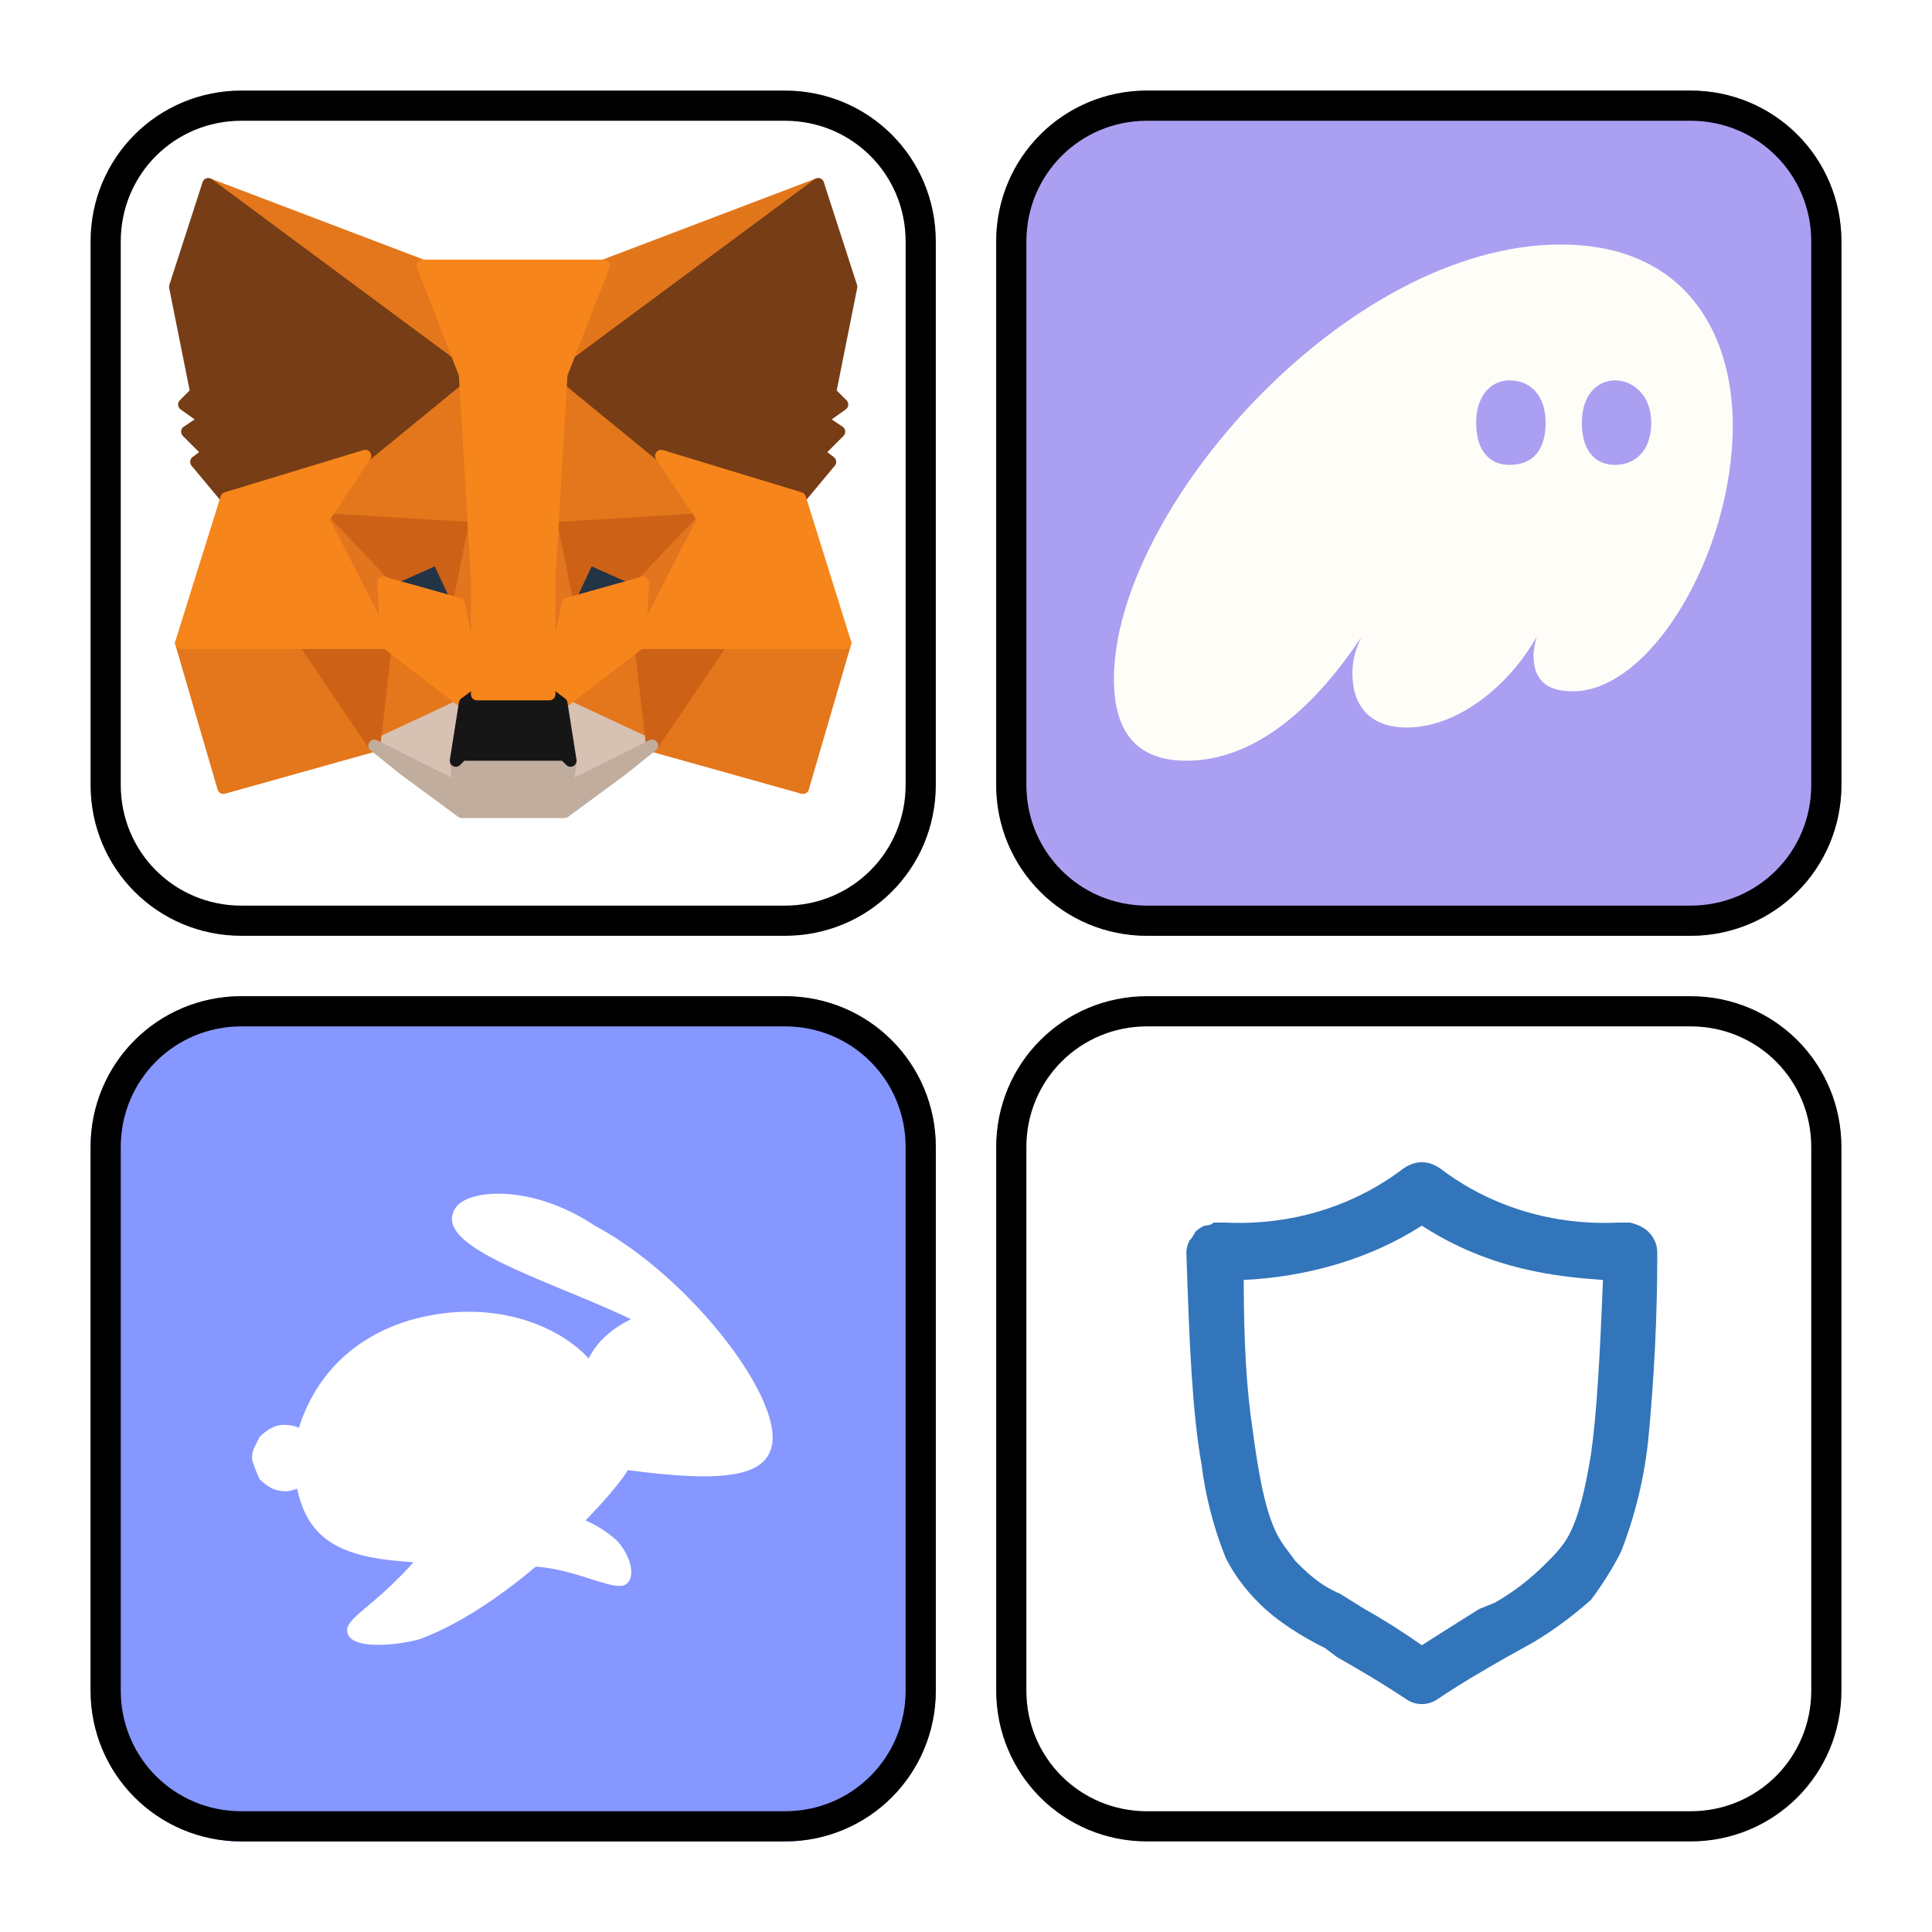
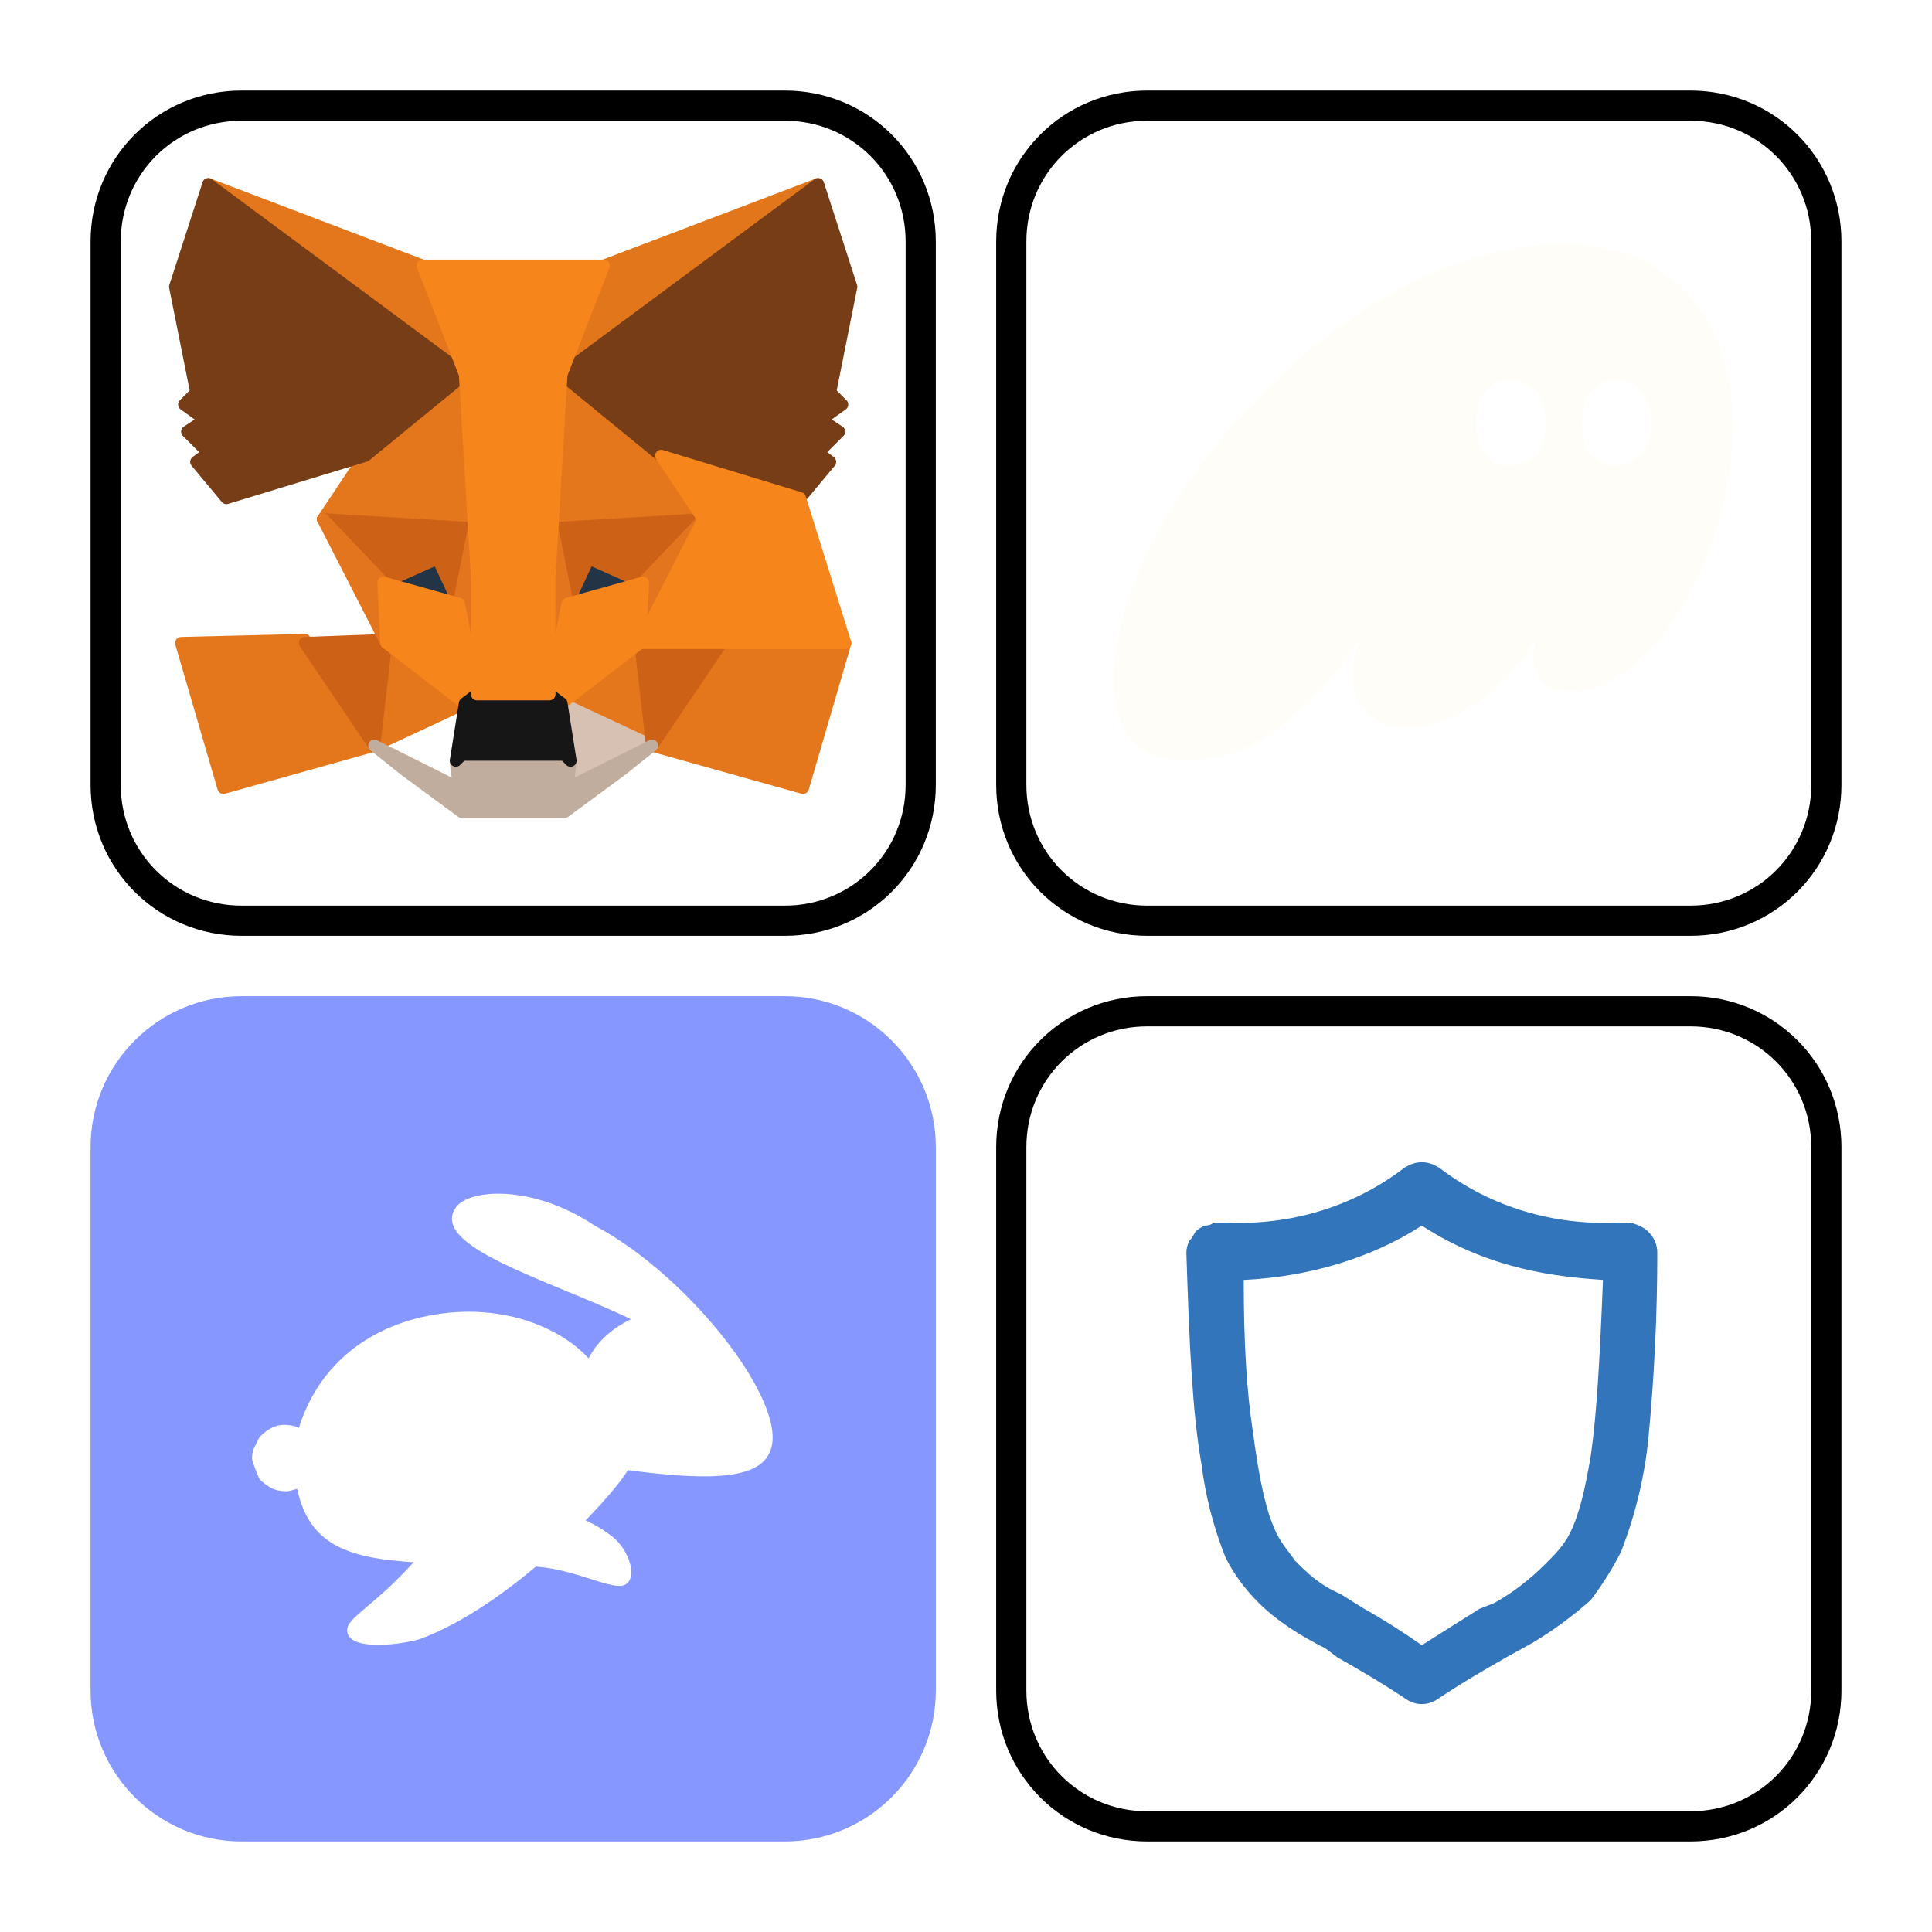
<svg xmlns="http://www.w3.org/2000/svg" height="64" viewBox="0 0 64 64" width="64">
  <clipPath id="a">
    <path d="m3 8c0-2.76 2.24-5 5-5h18c2.76 0 5 2.24 5 5v18c0 2.76-2.24 5-5 5h-18c-2.76 0-5-2.24-5-5z" />
  </clipPath>
  <clipPath id="b">
    <path d="m33 8c0-2.76 2.24-5 5-5h18c2.76 0 5 2.24 5 5v18c0 2.76-2.24 5-5 5h-18c-2.76 0-5-2.24-5-5z" />
  </clipPath>
  <clipPath id="c">
    <path d="m33 3h28v28h-28z" />
  </clipPath>
  <clipPath id="d">
    <path d="m33 38c0-2.76 2.24-5 5-5h18c2.76 0 5 2.24 5 5v18c0 2.76-2.24 5-5 5h-18c-2.76 0-5-2.24-5-5z" />
  </clipPath>
  <clipPath id="e">
    <path d="m3 38c0-2.76 2.24-5 5-5h18c2.76 0 5 2.24 5 5v18c0 2.76-2.24 5-5 5h-18c-2.76 0-5-2.24-5-5z" />
  </clipPath>
  <clipPath id="f">
    <path d="m3 33h28v28h-28z" />
  </clipPath>
  <linearGradient id="g" gradientTransform="matrix(11.93 3.383 -3.224 11.369 13.464 46.737)" x2="1">
    <stop offset="0" stop-color="#fff" />
    <stop offset="1" stop-color="#fff" />
  </linearGradient>
  <linearGradient id="h" gradientTransform="matrix(-8.607 -8.63 3.372 -3.363 23.386 46.509)" x2="1">
    <stop offset="0" stop-color="#7258dc" />
    <stop offset="1" stop-color="#797dea" stop-opacity="0" />
  </linearGradient>
  <linearGradient id="i" gradientTransform="matrix(-8.267 -4.753 3.339 -5.807 18.94 51.337)" x2="1">
    <stop offset="0" stop-color="#7461ea" />
    <stop offset="1" stop-color="#bfc2ff" stop-opacity="0" />
  </linearGradient>
  <linearGradient id="j" gradientTransform="matrix(5.588 7.101 -5.006 3.94 14.177 46.648)" x2="1">
    <stop offset="0" stop-color="#fff" />
    <stop offset=".98" stop-color="#d5ceff" />
  </linearGradient>
  <path d="m0 0h64v64h-64z" fill="#fff" />
  <g clip-path="url(#a)">
    <path d="m31 3h-28v28h28z" fill="#fff" />
    <g stroke-linecap="round" stroke-linejoin="round" stroke-width=".4">
      <path d="m27.1 6.1-8.8 6.5 1.7-3.8z" fill="#e2761b" stroke="#e2761b" />
      <path d="m6.9 6.1 8.7 6.6-1.6-3.9z" fill="#e4761b" stroke="#e4761b" />
      <path d="m23.9 21.2-2.3 3.5 5 1.4 1.4-4.8z" fill="#e4761b" stroke="#e4761b" />
      <path d="m6 21.3 1.4 4.8 5-1.4-2.3-3.5z" fill="#e4761b" stroke="#e4761b" />
      <path d="m12.1 15.1-1.4 2.1 5 .3-.2-5.4z" fill="#e4761b" stroke="#e4761b" />
      <path d="m21.9 15.1-3.4-3-.2 5.4 5-.3z" fill="#e4761b" stroke="#e4761b" />
      <path d="m12.4 24.7 3-1.4-2.6-2z" fill="#e4761b" stroke="#e4761b" />
      <path d="m18.6 23.3 3 1.4-.4-3.4z" fill="#e4761b" stroke="#e4761b" />
      <path d="m21.6 24.7-3-1.4.3 1.9-.1.9z" fill="#d7c1b3" stroke="#d7c1b3" />
-       <path d="m12.4 24.7 2.8 1.4-.1-.9.3-1.9z" fill="#d7c1b3" stroke="#d7c1b3" />
      <path d="m15.2 20-2.5-.7 1.8-.8z" fill="#233447" stroke="#233447" />
      <path d="m18.8 20 .7-1.5 1.8.8z" fill="#233447" stroke="#233447" />
      <path d="m12.4 24.7.4-3.5-2.7.1z" fill="#cd6116" stroke="#cd6116" />
      <path d="m21.2 21.2.4 3.5 2.3-3.4z" fill="#cd6116" stroke="#cd6116" />
      <path d="m23.3 17.2-5 .3.5 2.5.7-1.5 1.8.8z" fill="#cd6116" stroke="#cd6116" />
      <path d="m12.7 19.3 1.8-.8.7 1.5.5-2.5-5-.3z" fill="#cd6116" stroke="#cd6116" />
      <path d="m10.7 17.2 2.1 4.1-.1-2z" fill="#e4751f" stroke="#e4751f" />
      <path d="m21.3 19.3-.1 2 2.1-4.1z" fill="#e4751f" stroke="#e4751f" />
      <path d="m15.7 17.5-.5 2.5.6 3 .1-3.9z" fill="#e4751f" stroke="#e4751f" />
      <path d="m18.3 17.5-.2 1.5.1 4 .6-3z" fill="#e4751f" stroke="#e4751f" />
      <path d="m18.8 20-.6 3 .4.3 2.6-2 .1-2z" fill="#f6851b" stroke="#f6851b" />
      <path d="m12.7 19.3.1 2 2.6 2 .4-.3-.6-3z" fill="#f6851b" stroke="#f6851b" />
      <path d="m18.8 26.1.1-.9-.2-.2h-3.4l-.2.2.1.9-2.8-1.4 1 .8 1.9 1.4h3.4l1.9-1.4 1-.8z" fill="#c0ad9e" stroke="#c0ad9e" />
      <path d="m18.6 23.3-.4-.3h-2.4l-.4.3-.3 1.9.2-.2h3.4l.2.2z" fill="#161616" stroke="#161616" />
      <path d="m27.5 13 .7-3.5-1.1-3.4-8.5 6.3 3.3 2.7 4.6 1.4 1-1.2-.4-.3.7-.7-.6-.4.7-.5z" fill="#763d16" stroke="#763d16" />
      <path d="m5.8 9.5.7 3.5-.4.4.7.5-.6.4.7.7-.4.3 1 1.2 4.6-1.4 3.3-2.7-8.5-6.3z" fill="#763d16" stroke="#763d16" />
      <path d="m26.5 16.5-4.6-1.4 1.4 2.1-2.1 4.1h2.7 4.1z" fill="#f6851b" stroke="#f6851b" />
-       <path d="m12.1 15.1-4.6 1.4-1.5 4.8h4.1 2.7l-2.1-4.1z" fill="#f6851b" stroke="#f6851b" />
      <path d="m18.3 17.5.3-5.1 1.4-3.6h-6l1.4 3.6.3 5.1.1 1.6v3.9h2.4v-3.9z" fill="#f6851b" stroke="#f6851b" />
    </g>
  </g>
  <path d="m3.5 8c0-2.5 2-4.5 4.5-4.5h18c2.5 0 4.5 2 4.5 4.5v18c0 2.5-2 4.5-4.5 4.5h-18c-2.5 0-4.5-2-4.5-4.5z" fill="none" stroke="#000" />
  <g clip-path="url(#b)">
    <g clip-path="url(#c)">
-       <path d="m61 3h-28v28h28z" fill="#ab9ff2" />
+       <path d="m61 3v28h28z" fill="#ab9ff2" />
      <path d="m45.1 21.1c-1.2 1.8-3.2 4.1-5.8 4.1-1.2 0-2.4-.5-2.4-2.7 0-5.6 7.7-14.4 14.8-14.4 4.1 0 5.7 2.9 5.7 6 0 4.2-2.7 8.8-5.3 8.8-.9 0-1.3-.4-1.3-1.2q0-.2.1-.6c-.9 1.6-2.6 3-4.3 3-1.2 0-1.8-.7-1.8-1.8q0-.6.3-1.2zm8.4-8.5c-.6 0-1.1.5-1.1 1.4 0 1 .5 1.4 1.1 1.4s1.2-.4 1.2-1.4c0-.9-.6-1.4-1.2-1.4zm-3.5 0c-.6 0-1.1.5-1.1 1.4 0 1 .5 1.4 1.1 1.4.7 0 1.2-.4 1.2-1.4 0-.9-.5-1.4-1.2-1.4z" fill="#fffdf8" fill-rule="evenodd" />
    </g>
  </g>
  <path d="m33.5 8c0-2.5 2-4.5 4.5-4.5h18c2.5 0 4.5 2 4.5 4.5v18c0 2.5-2 4.5-4.5 4.5h-18c-2.5 0-4.5-2-4.5-4.5z" fill="none" stroke="#000" />
  <g clip-path="url(#d)">
    <path d="m33 33h28v28h-28z" fill="#fff" />
    <path d="m54 40.5q.4.1.6.3.3.3.3.7 0 3.1-.3 6.2-.2 1.9-.9 3.7-.4.8-1 1.6-.9.8-1.9 1.4l-.9.5c-.7.4-1.4.8-2.3 1.4-.3.2-.7.2-1 0-.9-.6-1.6-1-2.3-1.4l-.4-.3c-.8-.4-1.6-.9-2.2-1.5q-.7-.7-1.1-1.5-.6-1.5-.8-3.1c-.3-1.7-.4-3.9-.5-7q0-.2.1-.4.1-.1.2-.3.1-.1.3-.2.2 0 .3-.1h.4c2.1.1 4.2-.5 5.9-1.8q.3-.2.6-.2.3 0 .6.2c1.7 1.3 3.8 1.9 5.9 1.8zm-2 10.3c.3-.6.5-1.4.7-2.6.2-1.4.3-3.3.4-5.8-1.4-.1-3.7-.3-6-1.8-1.7 1.1-3.8 1.7-5.9 1.8 0 2.1.1 3.7.3 5 .2 1.5.4 2.5.7 3.2.2.5.5.8.7 1.1.4.4.8.8 1.5 1.1l.8.5q.9.5 1.9 1.2 1.1-.7 1.9-1.2l.5-.2q.9-.5 1.7-1.3c.3-.3.6-.6.8-1z" fill="#3375bb" fill-rule="evenodd" />
  </g>
  <path d="m33.5 38c0-2.5 2-4.5 4.5-4.5h18c2.5 0 4.5 2 4.5 4.5v18c0 2.5-2 4.5-4.5 4.5h-18c-2.5 0-4.5-2-4.5-4.5z" fill="none" stroke="#000" />
  <g clip-path="url(#e)">
    <g clip-path="url(#f)">
      <path d="m31 33h-28v28h28z" fill="#8697ff" />
      <path d="m25.5 48.1c.7-1.5-2.6-5.8-5.8-7.5-2.1-1.4-4.2-1.2-4.6-.6-.9 1.3 3.1 2.4 5.8 3.7-.6.3-1.1.7-1.4 1.3-1-1.1-3.2-2-5.8-1.3-1.8.5-3.2 1.7-3.8 3.6q-.2-.1-.5-.1-.2 0-.4.1-.2.1-.4.3-.1.2-.2.4-.1.3 0 .5.1.3.2.5.2.2.4.3.2.1.5.1c.1 0 .4-.1.4-.1h5.6c-2.2 3.6-4 4.1-4 4.7 0 .7 1.7.5 2.4.3 3-1.1 6.3-4.6 6.9-5.6 2.3.3 4.3.4 4.7-.6z" fill="url(#g)" />
      <path d="m20.9 43.7c.1 0 .1-.2.1-.4-.1-.3-1.5-1.6-2.7-2.2-1.8-.9-3.1-.8-3.2-.4.3.7 2 1.4 3.7 2.1.7.3 1.4.6 2.1.9z" fill="url(#h)" fill-rule="evenodd" />
      <path d="m18.7 51q-.6-.2-1.2-.3c.5-.9.6-2.2.1-3-.6-1.1-1.4-1.7-3.3-1.7-1 0-3.8.3-3.8 2.6q0 .4 0 .7h5q-.8 1.4-1.8 2.5c.6.2 1.2.3 1.7.5q.7.2 1.4.3 1-.7 1.9-1.6z" fill="url(#i)" fill-rule="evenodd" />
      <path d="m9.8 49.1c.3 1.7 1.2 2.4 3.3 2.6 2 .2 3.2.1 4.7.2 1.3.1 2.5.8 2.9.6s.2-1-.3-1.5c-.7-.6-1.6-1-3.3-1.2.4-.9.3-2.1-.2-2.8-.8-1-2.1-1.4-3.8-1.2-1.8.2-3.5 1.1-3.3 3.3z" fill="url(#j)" />
    </g>
  </g>
-   <path d="m3.5 38c0-2.5 2-4.5 4.5-4.5h18c2.5 0 4.5 2 4.5 4.5v18c0 2.5-2 4.5-4.5 4.5h-18c-2.5 0-4.5-2-4.5-4.5z" fill="none" stroke="#000" />
</svg>